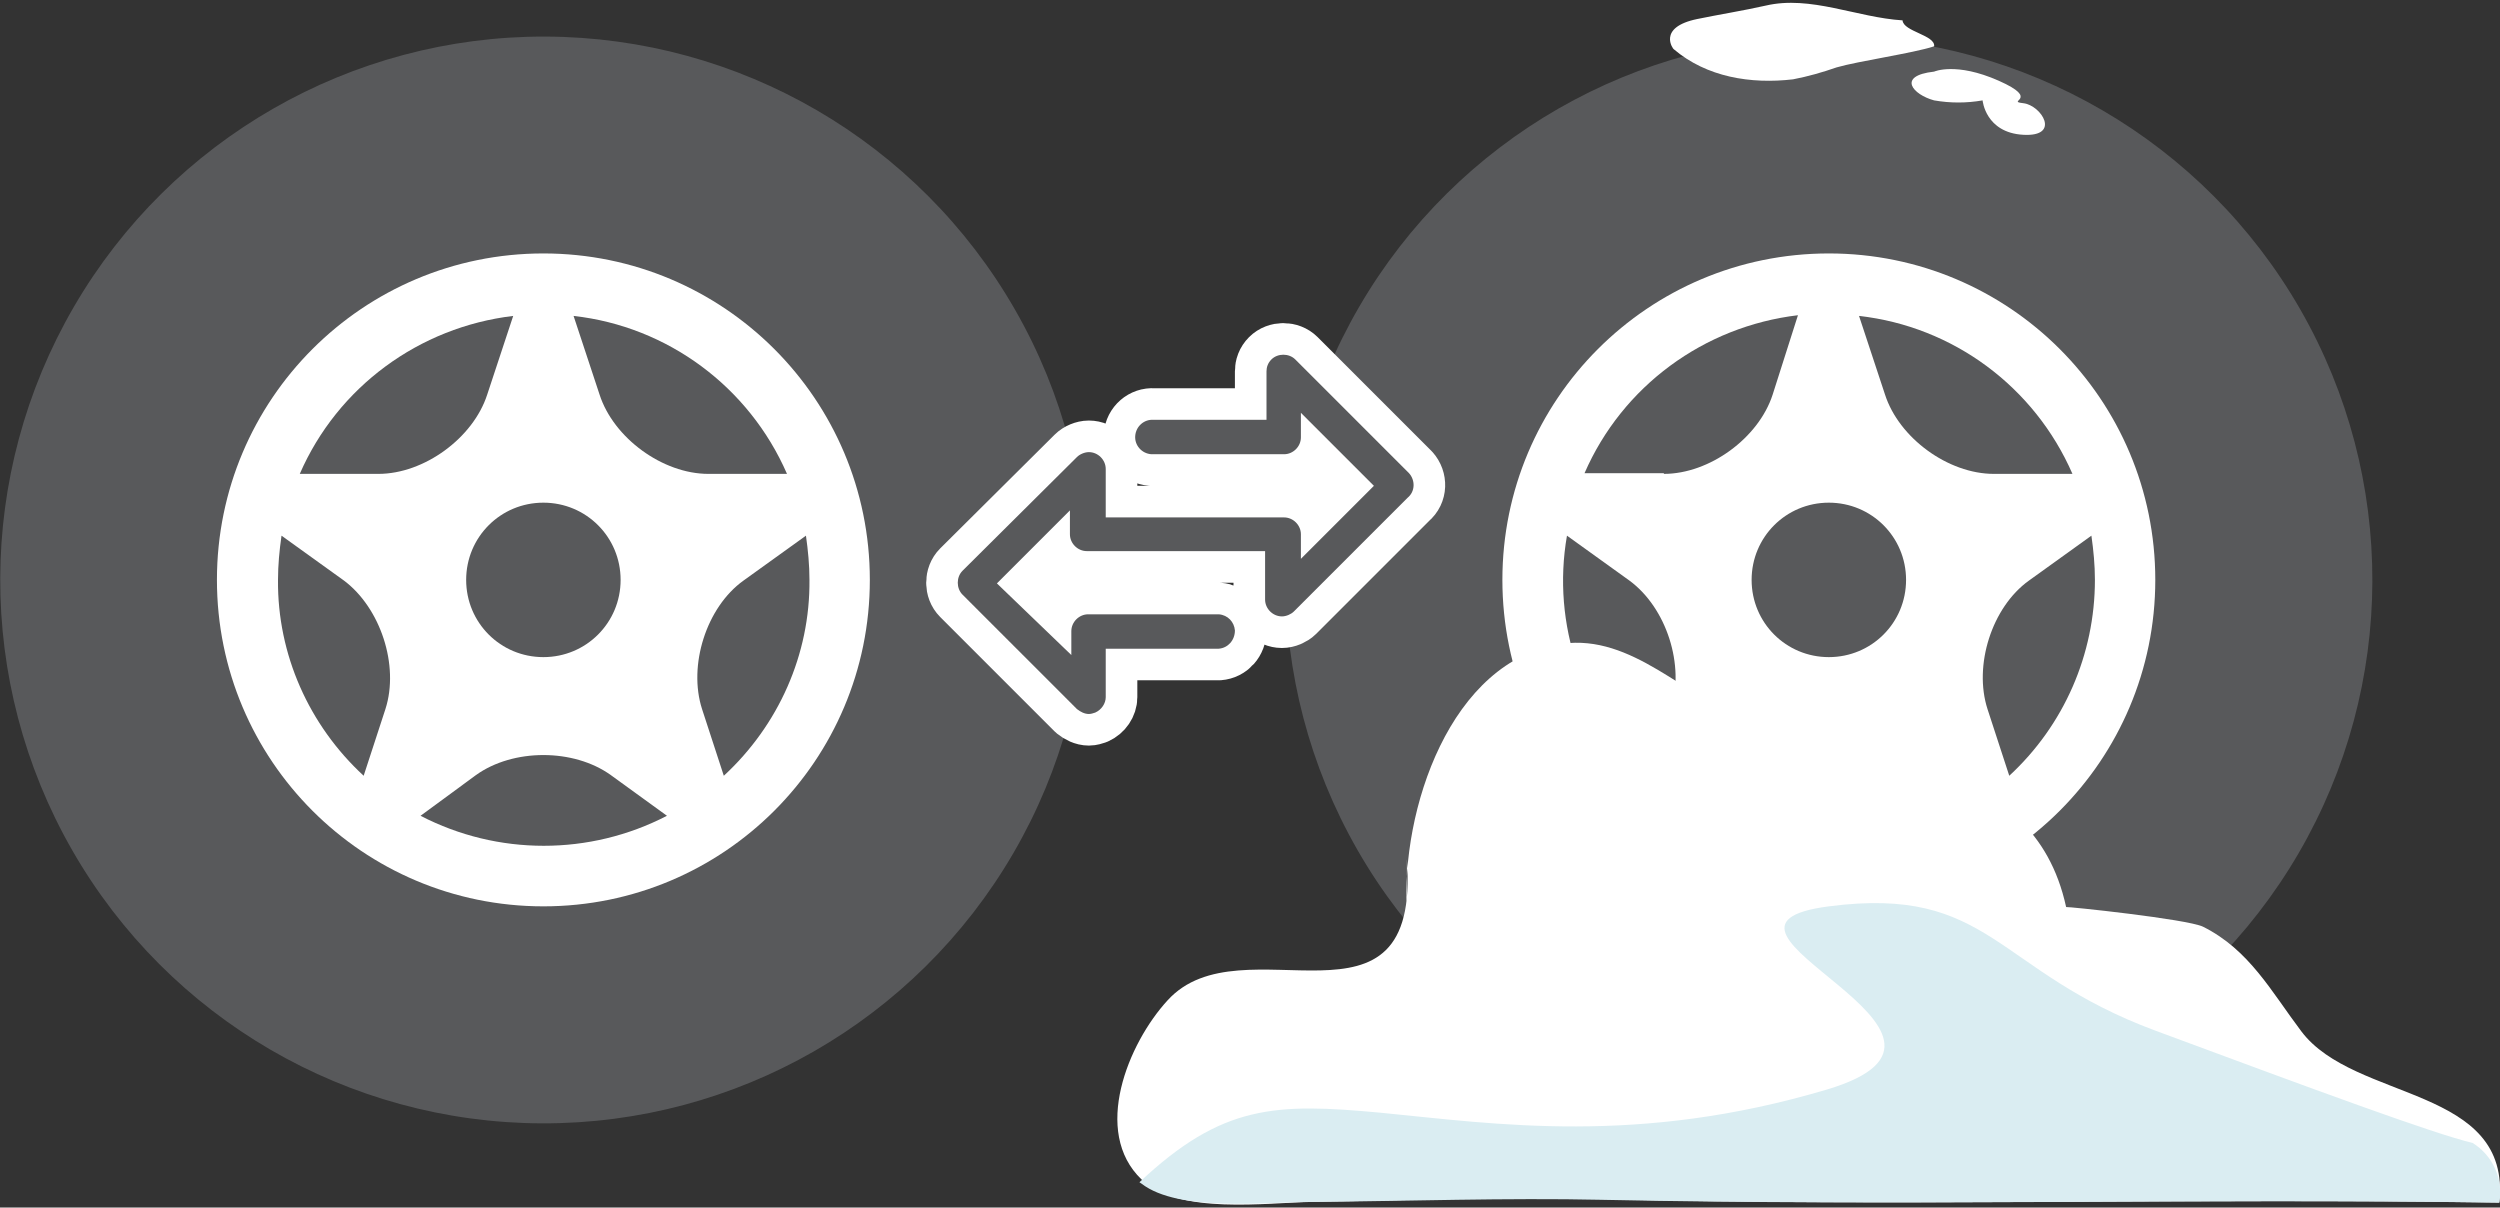
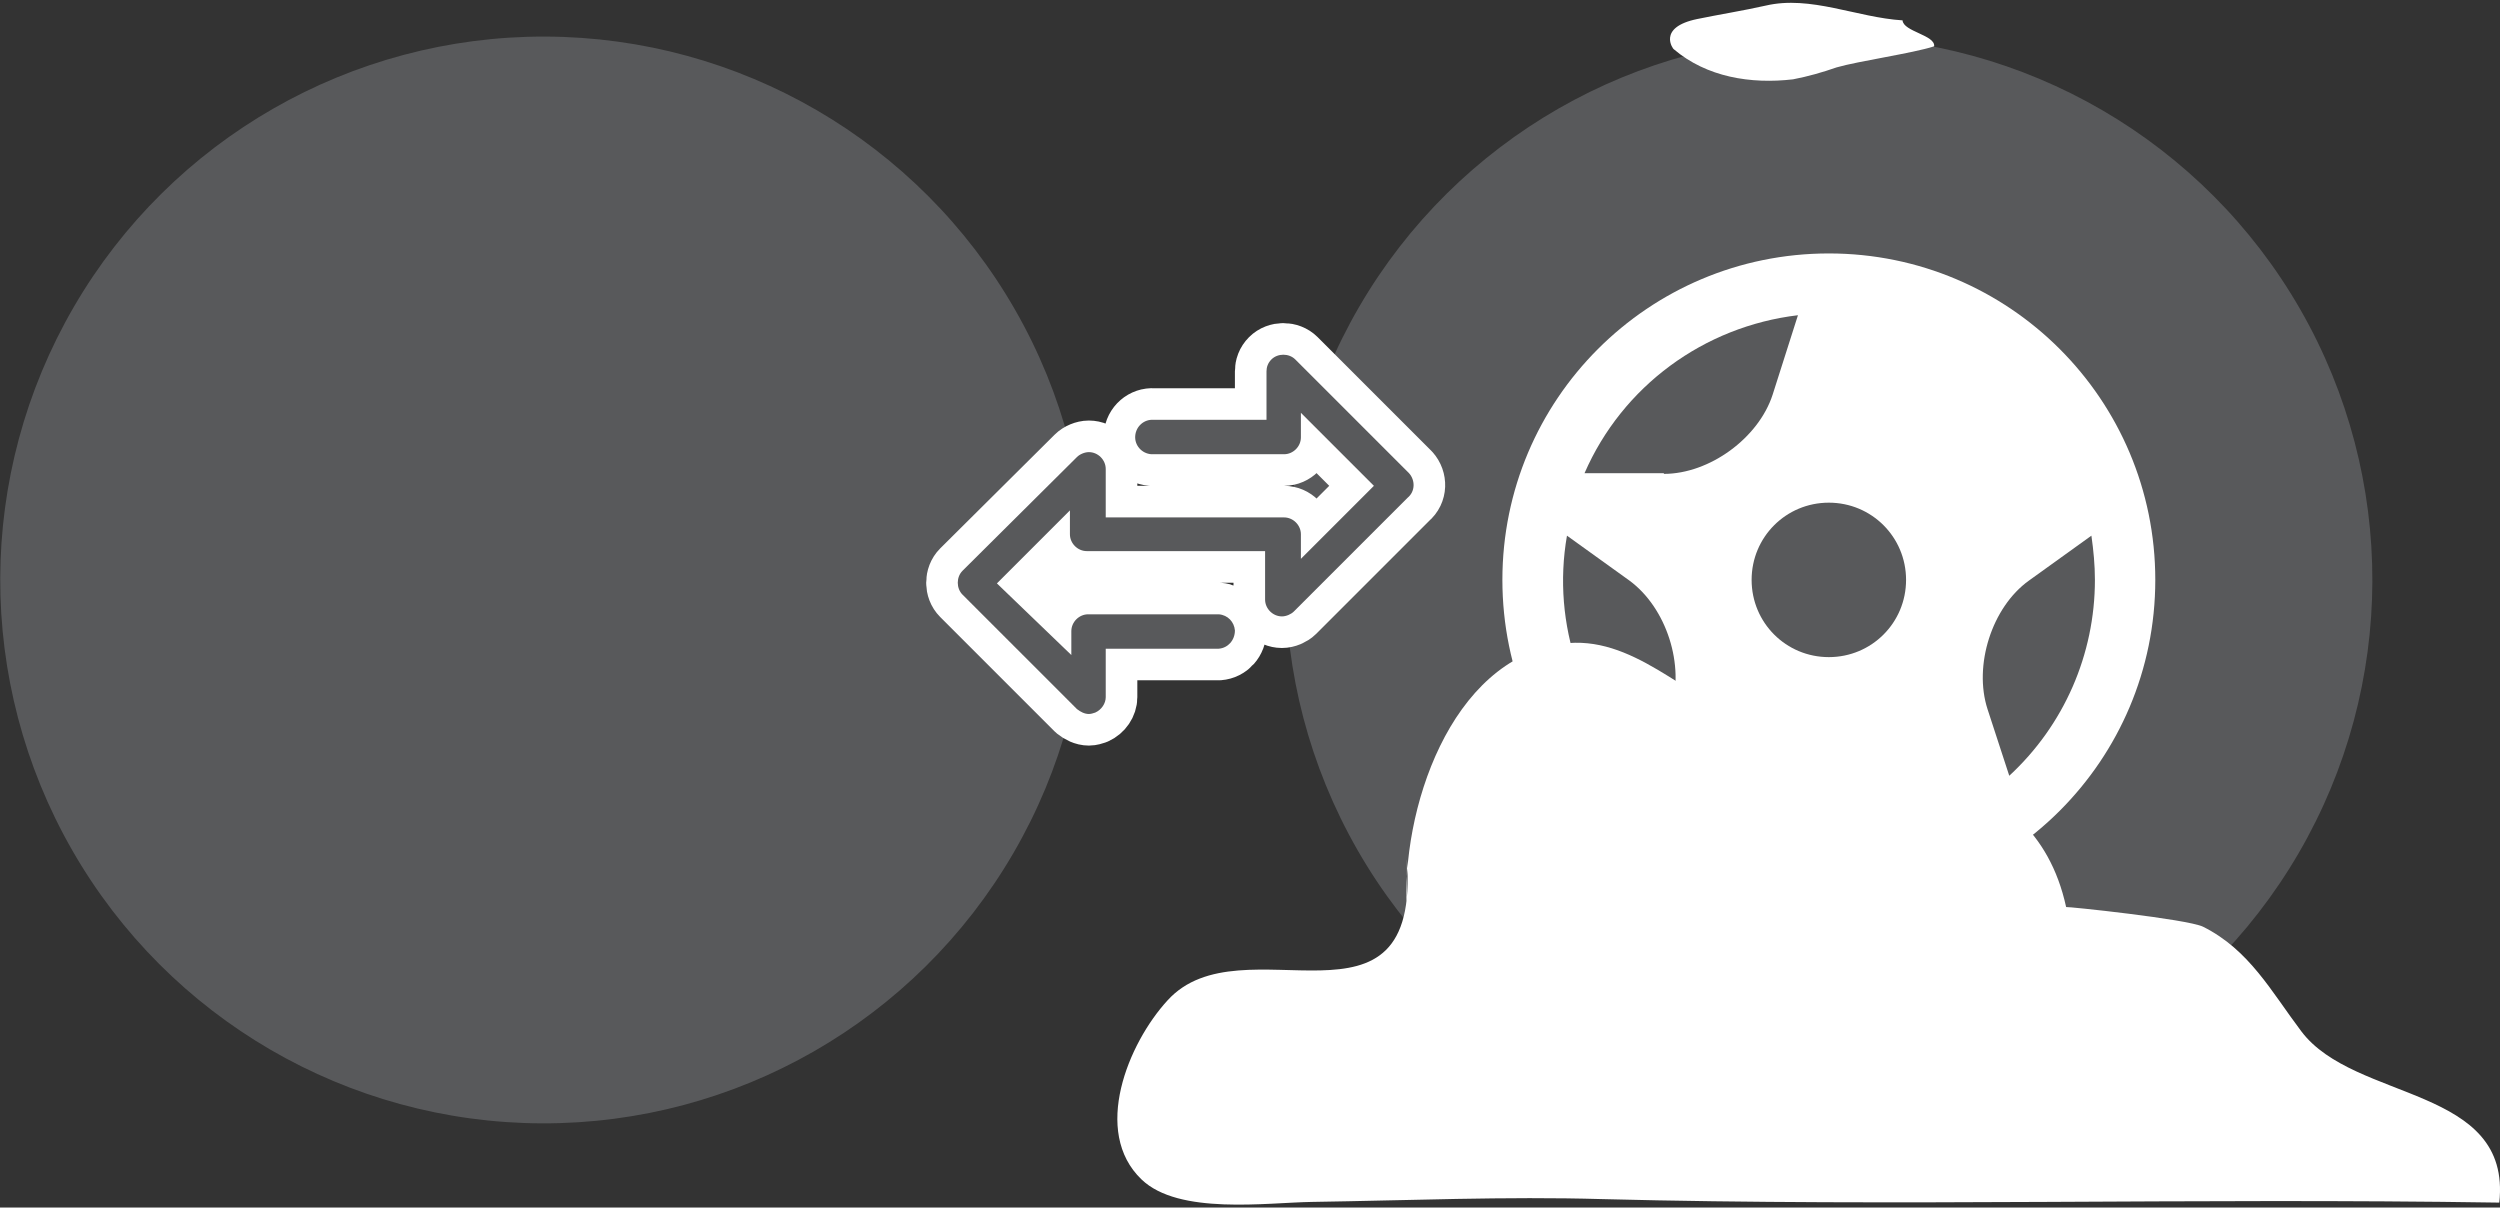
<svg xmlns="http://www.w3.org/2000/svg" version="1.1" id="レイヤー_1" x="0px" y="0px" viewBox="0 0 356.1 172" style="enable-background:new 0 0 356.1 172;" xml:space="preserve">
  <rect x="0" y="0" width="356.1" height="172" fill="#333333" stroke="none" />
  <style type="text/css">
	.st0{fill:#58595B;}
	.st1{fill:#FFFFFF;}
	.st2{fill:#DAEDF2;}
	.st3{fill:#FFFFFF;stroke:#FFFFFF;stroke-width:9;stroke-linecap:round;stroke-linejoin:round;}
</style>
  <g id="レイヤー_2_1_">
    <g id="レイヤー_1-2">
      <ellipse transform="matrix(3.141593e-03 -1 1 3.141593e-03 177.101 342.837)" class="st0" cx="260.5" cy="82.6" rx="77.4" ry="77.4" />
      <path class="st1" d="M307,82.6c0,25.7-20.8,46.5-46.5,46.5S214,108.3,214,82.6c0-25.7,20.8-46.5,46.5-46.5c0,0,0,0,0,0    C286.2,36.1,307,56.9,307,82.6z" />
      <path class="st0" d="M237,67.5c6.5,0,13.5-5.1,15.5-11.3l3.6-11.3c-13.4,1.6-25,10.1-30.4,22.5H237z" />
-       <path class="st0" d="M268.5,56.2c2,6.2,9,11.3,15.5,11.3h11.2c-5.4-12.4-17-21-30.4-22.5L268.5,56.2z" />
      <path class="st0" d="M234.9,110.5l3.1-9.5c2-6.2-0.6-14.4-5.9-18.3l-8.9-6.4C221,88.9,225.4,101.8,234.9,110.5L234.9,110.5z" />
      <path class="st0" d="M270.1,110.4c-5.3-3.8-13.9-3.8-19.2,0l-7.9,5.8c11,5.7,24.1,5.7,35.1,0L270.1,110.4z" />
      <path class="st0" d="M289,82.7c-5.3,3.8-7.9,12.1-5.9,18.3l3.1,9.5c7.8-7.2,12.2-17.3,12.2-27.9c0-2.1-0.2-4.2-0.5-6.3L289,82.7z" />
      <path class="st0" d="M271.5,82.6c0,6.1-4.9,11-11,11s-11-4.9-11-11s4.9-11,11-11S271.5,76.5,271.5,82.6z" />
      <path class="st1" d="M241.8,2.7c2.9-0.6,6.6-1.2,9.7-1.9c6.4-1.5,13,1.7,19.5,2.1c0.1,1.6,4.7,2.1,4.5,3.7c-3.1,1-10.8,2.1-13.9,3    c-2,0.7-4.1,1.3-6.2,1.7c-6,0.7-12.3-0.3-17-4.3C238.4,7.1,235.9,3.9,241.8,2.7z" />
-       <path class="st1" d="M275.5,10.2c-5.4,0.6-3,3.3,0,4.1c2.3,0.4,4.6,0.4,6.9,0c0,0,0.4,4.6,5.8,4.9s2.6-4.2,0-4.5s2.6-0.5-3.5-3.2    S275.5,10.2,275.5,10.2z" />
      <path class="st1" d="M200.4,129.8c-0.9-14.2,6.1-35.8,22.1-38.1c10-1.4,17.5,7.6,26.3,10.9c16.6,6.2,40.7,4.6,45.5,26.6    c0-0.1,17.2,1.7,19.5,2.8c6.6,3.3,9.7,9.2,14,14.9c7.6,10.1,30,7.7,28.2,24.4c-44.1-0.7-85.6,0.6-127.8-0.5    c-13.7-0.4-27.8,0.2-41.3,0.4c-6.5,0.1-19,1.9-24.3-3.2c-7.1-6.8-1.9-19.4,3.7-25.5c10.6-11.7,36.1,7,34.1-20.1" />
-       <path class="st2" d="M307,146.8c-22.9-8.5-23.4-20.7-46.5-17.7s26.6,18.1-0.3,26.1s-47.1,4.9-63.5,3.3c-15-1.4-22.6-1.2-34.4,9.9    l0.3,0.2c5.3,4.1,17.8,2.6,24.3,2.6c13.5-0.1,27.6-0.6,41.3-0.3c42.2,0.9,83.6-0.2,127.8,0.4c0.6-3.3-0.9-6.7-3.8-8.5    C346.7,161.5,329.9,155.3,307,146.8z" />
      <ellipse transform="matrix(3.141593e-03 -1 1 3.141593e-03 -5.409 159.751)" class="st0" cx="77.4" cy="82.6" rx="77.4" ry="77.4" />
-       <path class="st1" d="M123.9,82.6c0,25.7-20.8,46.5-46.5,46.5c-25.7,0-46.5-20.8-46.5-46.5c0-25.7,20.8-46.5,46.5-46.5c0,0,0,0,0,0    C103.1,36.1,123.9,56.9,123.9,82.6z" />
      <path class="st0" d="M53.9,67.5c6.5,0,13.5-5.1,15.5-11.3L73.1,45c-13.4,1.6-25,10.1-30.4,22.5H53.9z" />
      <path class="st0" d="M85.4,56.2c2,6.2,9,11.3,15.5,11.3h11.2c-5.4-12.4-17-21-30.4-22.5L85.4,56.2z" />
      <path class="st0" d="M51.8,110.5l3.1-9.5c2-6.2-0.7-14.4-5.9-18.3l-8.9-6.4c-0.3,2.1-0.5,4.2-0.5,6.3    C39.5,93.2,44,103.3,51.8,110.5z" />
-       <path class="st0" d="M87,110.4c-5.3-3.8-13.9-3.8-19.2,0l-7.9,5.8c11,5.7,24.1,5.7,35.1,0L87,110.4z" />
+       <path class="st0" d="M87,110.4l-7.9,5.8c11,5.7,24.1,5.7,35.1,0L87,110.4z" />
      <path class="st0" d="M105.9,82.7c-5.3,3.8-7.9,12.1-5.9,18.3l3.1,9.5c7.8-7.2,12.3-17.3,12.2-27.9c0-2.1-0.2-4.2-0.5-6.3    L105.9,82.7z" />
      <path class="st0" d="M88.4,82.6c0,6.1-4.9,11-11,11s-11-4.9-11-11s4.9-11,11-11S88.4,76.5,88.4,82.6z" />
      <path class="st3" d="M200.7,67.4l-16.2-16.2c-0.9-0.9-2.5-0.9-3.4,0c-0.5,0.5-0.7,1.1-0.7,1.7v6.9h-16.1c-1.3-0.1-2.5,0.9-2.6,2.3    c-0.1,1.3,0.9,2.5,2.3,2.6c0.1,0,0.2,0,0.3,0h18.6c1.3,0,2.4-1.1,2.4-2.4v-3.5l10.4,10.4l-10.4,10.4v-3.5c0-1.3-1.1-2.4-2.4-2.4    l0,0h-25.4v-6.9c0-1.3-1.1-2.4-2.4-2.4c-0.6,0-1.3,0.3-1.7,0.7l-16.3,16.2c-0.9,0.9-0.9,2.5,0,3.4c0,0,0,0,0,0l16.3,16.3    c0.5,0.4,1.1,0.7,1.7,0.7l0,0c0.3,0,0.6-0.1,0.9-0.2c0.9-0.4,1.5-1.3,1.5-2.2v-6.9h16.1c1.3-0.1,2.3-1.2,2.3-2.6    c-0.1-1.2-1-2.2-2.3-2.3h-18.6c-1.3,0-2.4,1.1-2.4,2.4c0,0,0,0,0,0v3.4L142,83.1l10.4-10.4v3.4c0,1.3,1.1,2.4,2.4,2.4c0,0,0,0,0,0    h25.4v6.9c0,1.3,1.1,2.4,2.4,2.4c0.6,0,1.3-0.3,1.7-0.7l16.2-16.2C201.6,70,201.6,68.4,200.7,67.4    C200.7,67.5,200.7,67.4,200.7,67.4z" />
-       <rect x="175" y="64.5" class="st3" width="17.7" height="11.4" />
      <rect x="144.1" y="77.2" class="st3" width="17.7" height="11.4" />
      <path class="st0" d="M200.7,67.4l-16.2-16.2c-0.9-0.9-2.5-0.9-3.4,0c-0.5,0.5-0.7,1.1-0.7,1.7v6.9h-16.1c-1.3-0.1-2.5,0.9-2.6,2.3    c-0.1,1.3,0.9,2.5,2.3,2.6c0.1,0,0.2,0,0.3,0h18.6c1.3,0,2.4-1.1,2.4-2.4v-3.5l10.4,10.4l-10.4,10.4v-3.5c0-1.3-1.1-2.4-2.4-2.4    l0,0h-25.4v-6.9c0-1.3-1.1-2.4-2.4-2.4c-0.6,0-1.3,0.3-1.7,0.7l-16.3,16.2c-0.9,0.9-0.9,2.5,0,3.4c0,0,0,0,0,0l16.3,16.3    c0.5,0.4,1.1,0.7,1.7,0.7l0,0c0.3,0,0.6-0.1,0.9-0.2c0.9-0.4,1.5-1.3,1.5-2.2v-6.9h16.1c1.3-0.1,2.3-1.2,2.3-2.6    c-0.1-1.2-1-2.2-2.3-2.3h-18.6c-1.3,0-2.4,1.1-2.4,2.4c0,0,0,0,0,0v3.4L142,83.1l10.4-10.4v3.4c0,1.3,1.1,2.4,2.4,2.4c0,0,0,0,0,0    h25.4v6.9c0,1.3,1.1,2.4,2.4,2.4c0.6,0,1.3-0.3,1.7-0.7l16.2-16.2C201.6,70,201.6,68.4,200.7,67.4    C200.7,67.5,200.7,67.4,200.7,67.4z" />
    </g>
  </g>
</svg>